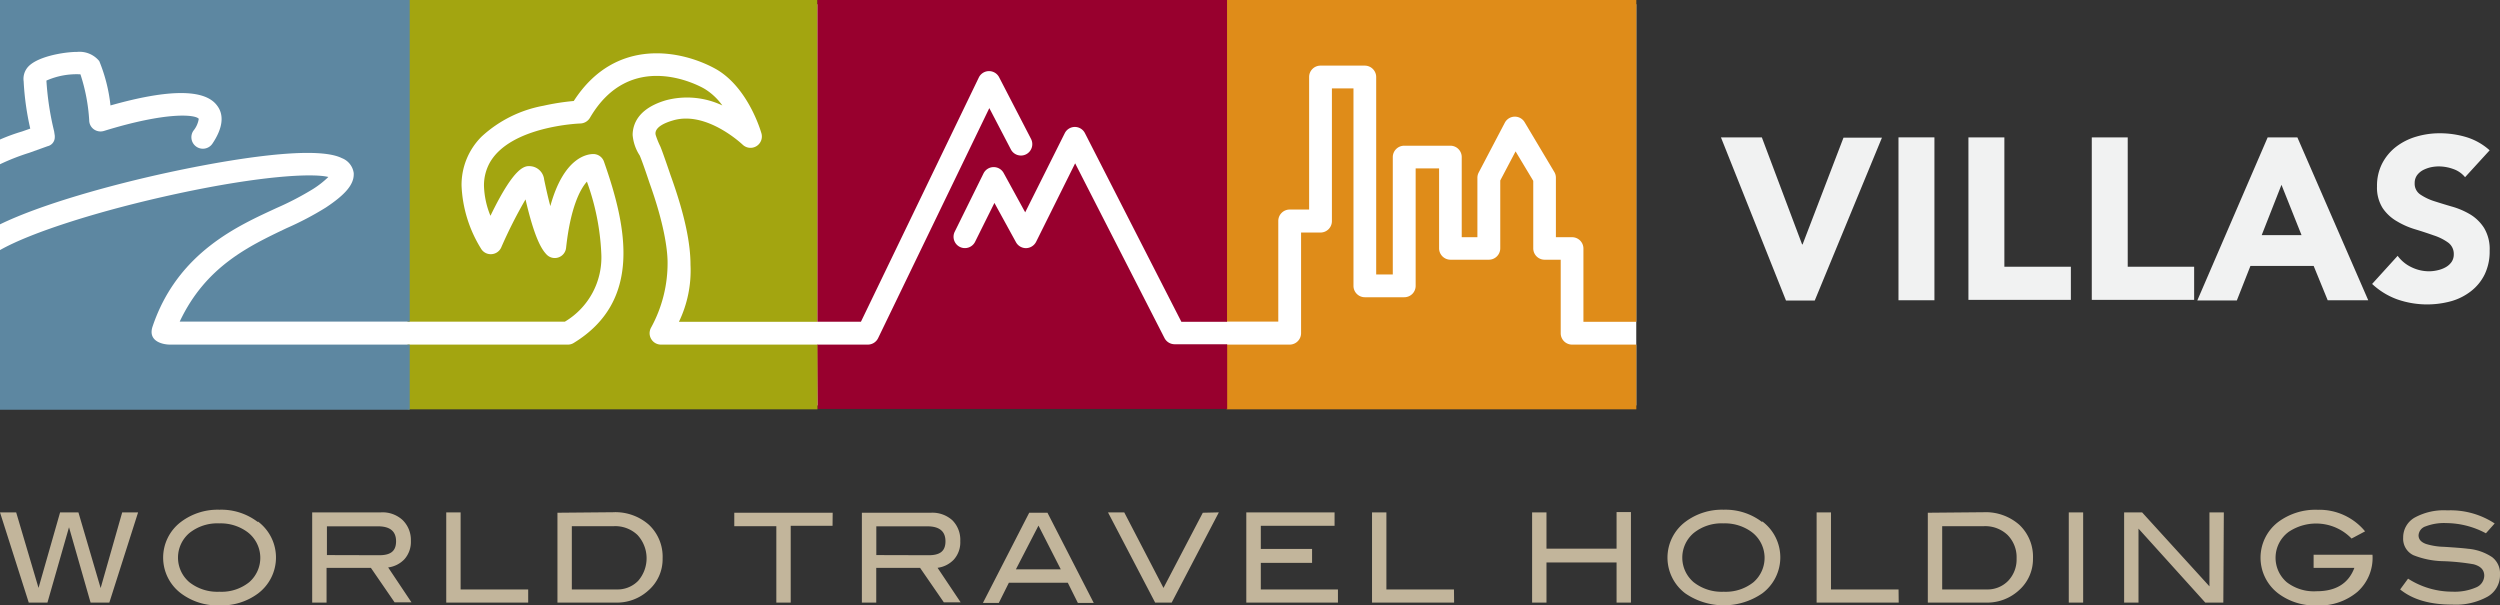
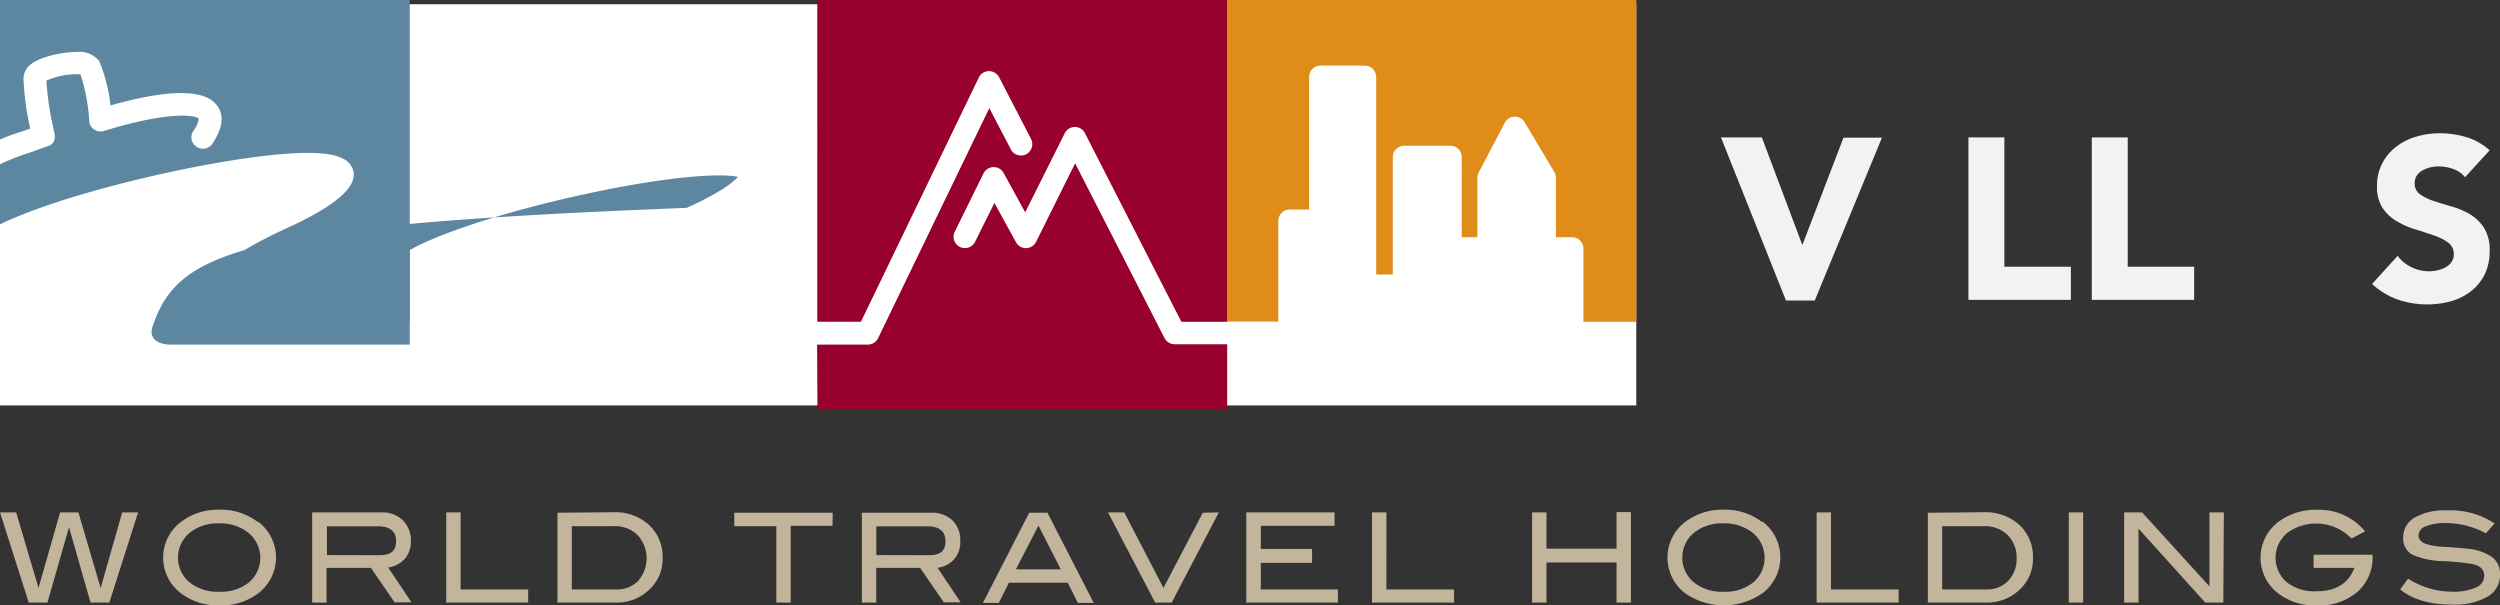
<svg xmlns="http://www.w3.org/2000/svg" id="0e9c3472-94e6-4ab1-86c7-b7fab9fb6ddf" data-name="Layer 1" viewBox="0 0 347.79 84.19">
  <rect x="0" y="0" width="347.79" height="84.19" fill="#333333" stroke="none" />
  <title>wthvillas-logo</title>
  <rect y="0.59" width="227.63" height="55.81" fill="#fff" />
  <path d="M170.64,0h57V44.77h-7.36V34.54A1.58,1.58,0,0,0,218.69,33h-2.24V24.72a1.53,1.53,0,0,0-.23-.81L212.1,17a1.58,1.58,0,0,0-2.76.08L205.71,24a1.59,1.59,0,0,0-.18.74V33h-2.18V21.85a1.58,1.58,0,0,0-1.58-1.58h-6.42a1.59,1.59,0,0,0-1.59,1.58V38.18h-2.31V10.71a1.59,1.59,0,0,0-1.59-1.58H183.7a1.58,1.58,0,0,0-1.58,1.58V29.15h-2.71a1.59,1.59,0,0,0-1.58,1.59v14h-7.19Z" fill="#df8c19" />
-   <path d="M170.64,47.94h8.77A1.59,1.59,0,0,0,181,46.35v-14h2.7a1.59,1.59,0,0,0,1.59-1.58V12.3h3V39.77a1.58,1.58,0,0,0,1.58,1.58h5.49a1.58,1.58,0,0,0,1.58-1.58V23.43h3.26V34.54a1.59,1.59,0,0,0,1.58,1.59h5.34a1.59,1.59,0,0,0,1.59-1.59V25.11l2.13-4.05,2.46,4.1v9.38a1.58,1.58,0,0,0,1.58,1.59h2.24V46.35a1.58,1.58,0,0,0,1.58,1.59h8.94v9h-57Z" fill="#df8c19" />
  <path d="M113.67,47.94h7.06a1.59,1.59,0,0,0,1.43-.9l15.47-32,3,5.75a1.58,1.58,0,0,0,2.13.67,1.59,1.59,0,0,0,.67-2.14L139,10.76a1.58,1.58,0,0,0-2.82,0l-16.41,34h-6.07V0h57V44.77h-6.35c-.83-1.61-13.41-26.23-13.41-26.23a1.57,1.57,0,0,0-2.82,0l-5.5,11-3-5.48a1.58,1.58,0,0,0-2.8.07l-4,8.1a1.58,1.58,0,1,0,2.83,1.41s1.49-3,2.69-5.41l3,5.47a1.59,1.59,0,0,0,1.42.82,1.61,1.61,0,0,0,1.38-.88l5.43-10.92c2.29,4.49,12.43,24.31,12.43,24.31a1.59,1.59,0,0,0,1.4.86h7.32v9h-57Z" fill="#98002e" />
-   <path d="M56.69,0h57V44.77H94.45a16.43,16.43,0,0,0,1.61-7.92c0-2.81-.68-6.67-2.77-12.46,0,0-1.06-3.14-1.42-4a11.75,11.75,0,0,1-.66-1.63c0-.1-.42-1.18,2.39-2,4.71-1.42,9.69,3.35,9.74,3.39a1.58,1.58,0,0,0,2.59-1.59c-.07-.26-1.81-6.3-6.24-8.9C95,7,85.65,5,79.82,14.05a32.82,32.82,0,0,0-4.22.66A17.28,17.28,0,0,0,67,19a9.46,9.46,0,0,0-2.79,6.85,18,18,0,0,0,2.69,8.71,1.57,1.57,0,0,0,1.45.8,1.58,1.58,0,0,0,1.38-.94,64.37,64.37,0,0,1,3.38-6.68c1.24,5.34,2.21,6.92,2.93,7.67a1.58,1.58,0,0,0,2.71-.92c.6-5.52,1.91-8.12,2.9-9.22a33.46,33.46,0,0,1,2,10,10.39,10.39,0,0,1-5.07,9.48H56.69Zm0,47.94H79a1.52,1.52,0,0,0,.83-.24c9.48-5.81,7.44-16,4.19-25.22a1.57,1.57,0,0,0-1.46-1.05c-.77,0-4.1.33-6,7.24-.27-1-.55-2.21-.86-3.69a2.08,2.08,0,0,0-1.8-1.85c-.81-.09-2.22-.23-5.67,6.89a11.84,11.84,0,0,1-.9-4.15,6.5,6.5,0,0,1,.83-3.28c2.91-5.05,12.45-5.41,12.55-5.41a1.62,1.62,0,0,0,1.36-.79c5.59-9.58,15-4.61,16-4a8.48,8.48,0,0,1,2.42,2.28,11.48,11.48,0,0,0-7.85-.72c-2.41.71-3.9,1.91-4.43,3.55a4.21,4.21,0,0,0-.2,1.28A6.16,6.16,0,0,0,89,21.64c.45,1.05,1.36,3.82,1.36,3.82,2,5.56,2.49,9.15,2.51,10.94a18.63,18.63,0,0,1-2.33,9.24,1.65,1.65,0,0,0-.17.71,1.6,1.6,0,0,0,.24.84,1.57,1.57,0,0,0,1.34.75h21.77v9h-57Z" fill="#a3a510" />
-   <path d="M57,57H0V34.79c4.34-2.47,14-5.55,24.68-7.85,11.67-2.51,18.83-2.86,21-2.32a12.94,12.94,0,0,1-2.11,1.66,40.77,40.77,0,0,1-5.06,2.64C33.34,31.33,24.74,35,21.23,45.41c-.7,2.05,1.37,2.53,2.43,2.53H57Z" fill="#5d87a1" />
+   <path d="M57,57V34.79c4.34-2.47,14-5.55,24.68-7.85,11.67-2.51,18.83-2.86,21-2.32a12.94,12.94,0,0,1-2.11,1.66,40.77,40.77,0,0,1-5.06,2.64C33.34,31.33,24.74,35,21.23,45.41c-.7,2.05,1.37,2.53,2.43,2.53H57Z" fill="#5d87a1" />
  <path d="M57,44.74H25c3.6-7.64,9.56-10.47,14.87-13a42.85,42.85,0,0,0,5.46-2.87c2.7-1.79,3.88-3.18,3.88-4.61,0-.06,0-.11,0-.17A2.6,2.6,0,0,0,47.56,22C43.3,19.87,28,23,23.38,24,15.43,25.72,5.75,28.41,0,31.21V22.85a30.89,30.89,0,0,1,4.06-1.59l2.56-.92a1.28,1.28,0,0,0,1-1.22,2.29,2.29,0,0,0,0-.25l-.09-.6a39.77,39.77,0,0,1-1.07-7v-.06a10.36,10.36,0,0,1,4.73-.87,25.3,25.3,0,0,1,1.22,6.4A1.55,1.55,0,0,0,13.07,18a1.61,1.61,0,0,0,1.38.22c8.77-2.71,12.74-2.29,13.2-1.69v0a3.4,3.4,0,0,1-.74,1.65A1.58,1.58,0,1,0,29.54,20c1.46-2.16,1.68-4,.65-5.33-1.71-2.3-6.7-2.3-14.82,0a22.52,22.52,0,0,0-1.56-6.17,3.53,3.53,0,0,0-3.06-1.28c-1.88,0-5.84.67-7,2.27a2.5,2.5,0,0,0-.46,1.82,38,38,0,0,0,.92,6.58l-1.14.4A26.32,26.32,0,0,0,0,19.41V0H57Z" fill="#5d87a1" />
  <path d="M347.05,72.82A11.21,11.21,0,0,0,340.46,71a8.44,8.44,0,0,0-4.53,1,3.16,3.16,0,0,0-1.61,2.79,2.53,2.53,0,0,0,1.41,2.44,11.82,11.82,0,0,0,4.22.84,31,31,0,0,1,4.17.43c1,.27,1.48.8,1.48,1.59a1.8,1.8,0,0,1-1.12,1.62,7.46,7.46,0,0,1-3.32.6A11.36,11.36,0,0,1,335,80.5L333.9,82c1.73,1.41,4.14,2.11,7.25,2.11A9.16,9.16,0,0,0,346.07,83a3.45,3.45,0,0,0,1.72-3.09,2.84,2.84,0,0,0-1.09-2.4,7.12,7.12,0,0,0-3.38-1.17q-.81-.11-3.33-.27a9.19,9.19,0,0,1-2.47-.39c-.71-.25-1.06-.65-1.06-1.21a1.4,1.4,0,0,1,1-1.25,7.14,7.14,0,0,1,2.86-.45,11.8,11.8,0,0,1,5.51,1.42Zm-17,4.35h-8.19V79h5.67c-.81,2.16-2.56,3.25-5.24,3.25A6.19,6.19,0,0,1,318.13,81a4.48,4.48,0,0,1,.25-7,6.86,6.86,0,0,1,8.76.92l1.88-1a8.25,8.25,0,0,0-6.59-3,8.68,8.68,0,0,0-5.5,1.7,6.25,6.25,0,0,0,0,9.93,8.46,8.46,0,0,0,5.37,1.68,8.23,8.23,0,0,0,5.64-1.88,6.33,6.33,0,0,0,2.12-5Zm-20.68-5.89h-2V81.57L298,71.28h-2.5V83.83h2V73.54l9.29,10.29h2.51Zm-19.57,0h-2V83.83h2ZM270.19,82v-8.8H276a4.5,4.5,0,0,1,3.29,1.23,4.4,4.4,0,0,1,1.25,3.26,4.3,4.3,0,0,1-1.17,3.11,4,4,0,0,1-3,1.2Zm-2-10.67V83.83h8.09a6.53,6.53,0,0,0,4.54-1.67,5.79,5.79,0,0,0,2-4.47A6.09,6.09,0,0,0,280.91,73a7.08,7.08,0,0,0-5-1.74ZM264.12,82h-9.4V71.28h-2V83.83h11.42Zm-20.19-1a6.19,6.19,0,0,1-4.14,1.32A6.29,6.29,0,0,1,235.62,81a4.49,4.49,0,0,1,0-6.85,6.17,6.17,0,0,1,4.14-1.34A6.3,6.3,0,0,1,243.67,74a4.49,4.49,0,0,1,.26,7m1.19-8.39a8.38,8.38,0,0,0-5.33-1.7,8.47,8.47,0,0,0-5.35,1.7,6.23,6.23,0,0,0,0,9.93,9.45,9.45,0,0,0,10.73,0,6.25,6.25,0,0,0,0-10m-18.28-1.3h-2v5.09h-9.75V71.28h-2V83.83h2V78.25h9.75v5.58h2ZM202.27,82h-9.4V71.28h-2V83.83h11.42Zm-16.14,0H175.4v-3.7h7.13V76.37H175.4V73.15h10.26V71.28H173.38V83.83h12.75Zm-18.8-10.67-5.47,10.46L156.4,71.28h-2.26l6.56,12.55H163l6.56-12.55Zm-26,7.87,3.14-6.08,3.1,6.08Zm4.39-7.87h-2.54l-6.44,12.55h2.21l1.4-2.81h8.2l1.4,2.81h2.21Zm-23.81,5.89v-4H129c1.68,0,2.53.69,2.53,2.08s-.78,1.94-2.34,1.94Zm8.52,1.77a3.78,3.78,0,0,0,2.27-1.15,3.6,3.6,0,0,0,.89-2.56,3.85,3.85,0,0,0-1.09-2.89,4.13,4.13,0,0,0-3-1.06h-9.6V83.83h2V79H128l3.3,4.79h2.34Zm-14.59-7.66H102.15v1.87H108V83.83h2V73.15h5.82ZM79.55,82v-8.8H85.4a4.48,4.48,0,0,1,3.29,1.23,4.78,4.78,0,0,1,.09,6.37,4,4,0,0,1-3,1.2Zm-2-10.67V83.83h8.09a6.49,6.49,0,0,0,4.54-1.67,5.76,5.76,0,0,0,2-4.47A6.09,6.09,0,0,0,90.27,73a7.06,7.06,0,0,0-5-1.74ZM73.48,82h-9.4V71.28h-2V83.83H73.48Zm-28-4.78v-4h7.1c1.68,0,2.52.69,2.52,2.08s-.78,1.94-2.34,1.94ZM54,78.94a3.78,3.78,0,0,0,2.27-1.15,3.64,3.64,0,0,0,.89-2.56A3.86,3.86,0,0,0,56,72.34a4.1,4.1,0,0,0-3-1.06H43.43V83.83h2V79H51.6l3.29,4.79h2.35ZM34.66,81a6.16,6.16,0,0,1-4.14,1.32A6.29,6.29,0,0,1,26.35,81a4.49,4.49,0,0,1,0-6.85,6.21,6.21,0,0,1,4.14-1.34A6.28,6.28,0,0,1,34.4,74a4.49,4.49,0,0,1,.26,7m1.19-8.39a8.36,8.36,0,0,0-5.33-1.7,8.47,8.47,0,0,0-5.35,1.7,6.22,6.22,0,0,0,0,9.93,8.47,8.47,0,0,0,5.38,1.68,8.49,8.49,0,0,0,5.35-1.66,6.26,6.26,0,0,0,0-10M17,71.28,14,81.81,10.91,71.28H8.36l-3,10.51L2.25,71.28H0L4,83.83H6.6l3-10.48,3,10.48h2.61l4-12.55Z" fill="#c2b59b" />
  <path d="M239.41,19.11h5.69L250.7,34h.07l5.69-14.85h5.35l-9.35,22.66h-4Z" fill="#f1f2f2" />
-   <path d="M264.11,19.11h5V41.77h-5Z" fill="#f1f2f2" />
  <path d="M273.84,19.11h5v18h9.25v4.61H273.84Z" fill="#f1f2f2" />
  <path d="M291,19.11h5v18h9.24v4.61H291Z" fill="#f1f2f2" />
-   <path d="M315.47,19.11h4.13l9.86,22.66h-5.64L321.87,37h-8.8l-1.89,4.8h-5.5Zm1.92,6.6-2.75,7h5.54Z" fill="#f1f2f2" />
  <path d="M342.93,24.65a3.66,3.66,0,0,0-1.65-1.14,6.06,6.06,0,0,0-2-.36,5.48,5.48,0,0,0-1.12.12,4.59,4.59,0,0,0-1.09.4,2.53,2.53,0,0,0-.83.72,1.87,1.87,0,0,0-.32,1.09,1.8,1.8,0,0,0,.77,1.57,7.54,7.54,0,0,0,1.93.93c.78.25,1.62.51,2.52.77a10.57,10.57,0,0,1,2.51,1.08,5.9,5.9,0,0,1,1.93,1.89,5.7,5.7,0,0,1,.77,3.17,7.29,7.29,0,0,1-.7,3.3,6.69,6.69,0,0,1-1.91,2.33A8.05,8.05,0,0,1,341,41.9a12.66,12.66,0,0,1-7.44-.23A10.17,10.17,0,0,1,330,39.5l3.55-3.91a5.09,5.09,0,0,0,1.94,1.59,5.56,5.56,0,0,0,2.41.56,5.32,5.32,0,0,0,1.24-.15,4,4,0,0,0,1.12-.43,2.44,2.44,0,0,0,.8-.73,1.86,1.86,0,0,0,.3-1.06,1.94,1.94,0,0,0-.78-1.62,7.26,7.26,0,0,0-2-1c-.79-.28-1.64-.56-2.56-.84a11.1,11.1,0,0,1-2.56-1.12,6,6,0,0,1-2-1.85,5.33,5.33,0,0,1-.78-3,6.8,6.8,0,0,1,.72-3.2,7,7,0,0,1,1.92-2.31A8.54,8.54,0,0,1,336.17,19a11.38,11.38,0,0,1,3.24-.46,12.81,12.81,0,0,1,3.71.54,8.61,8.61,0,0,1,3.23,1.83Z" fill="#f1f2f2" />
</svg>